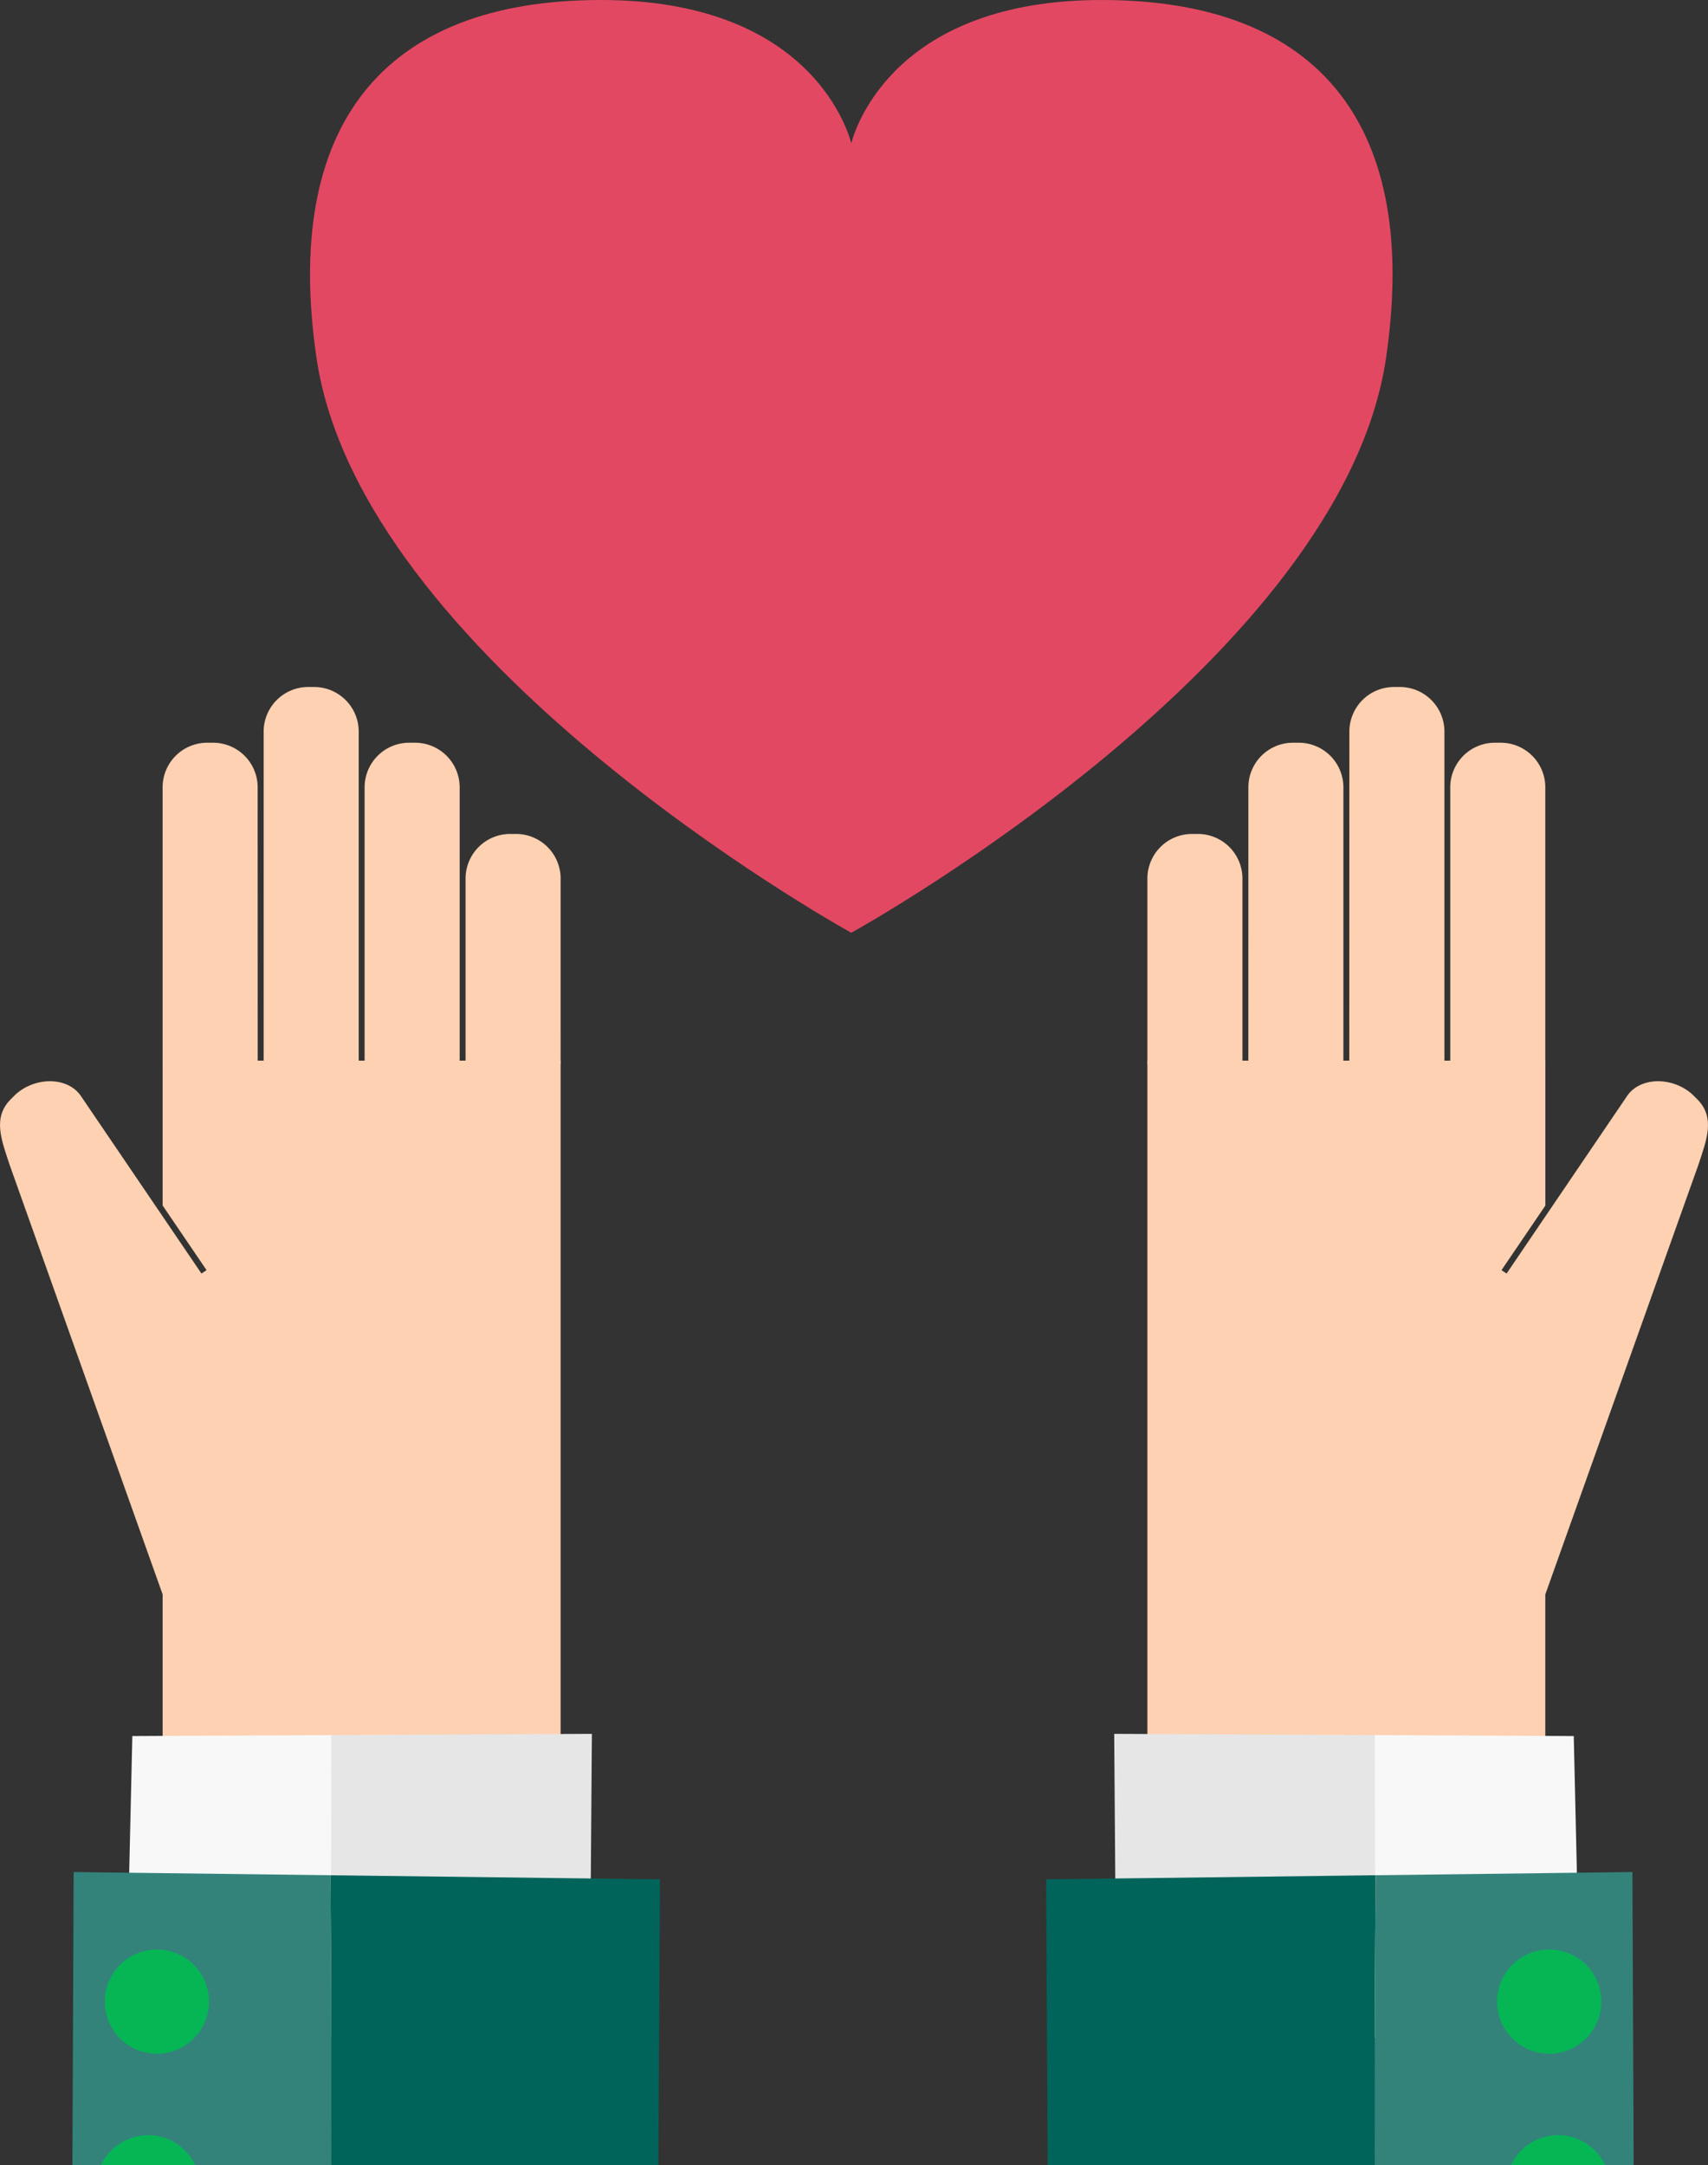
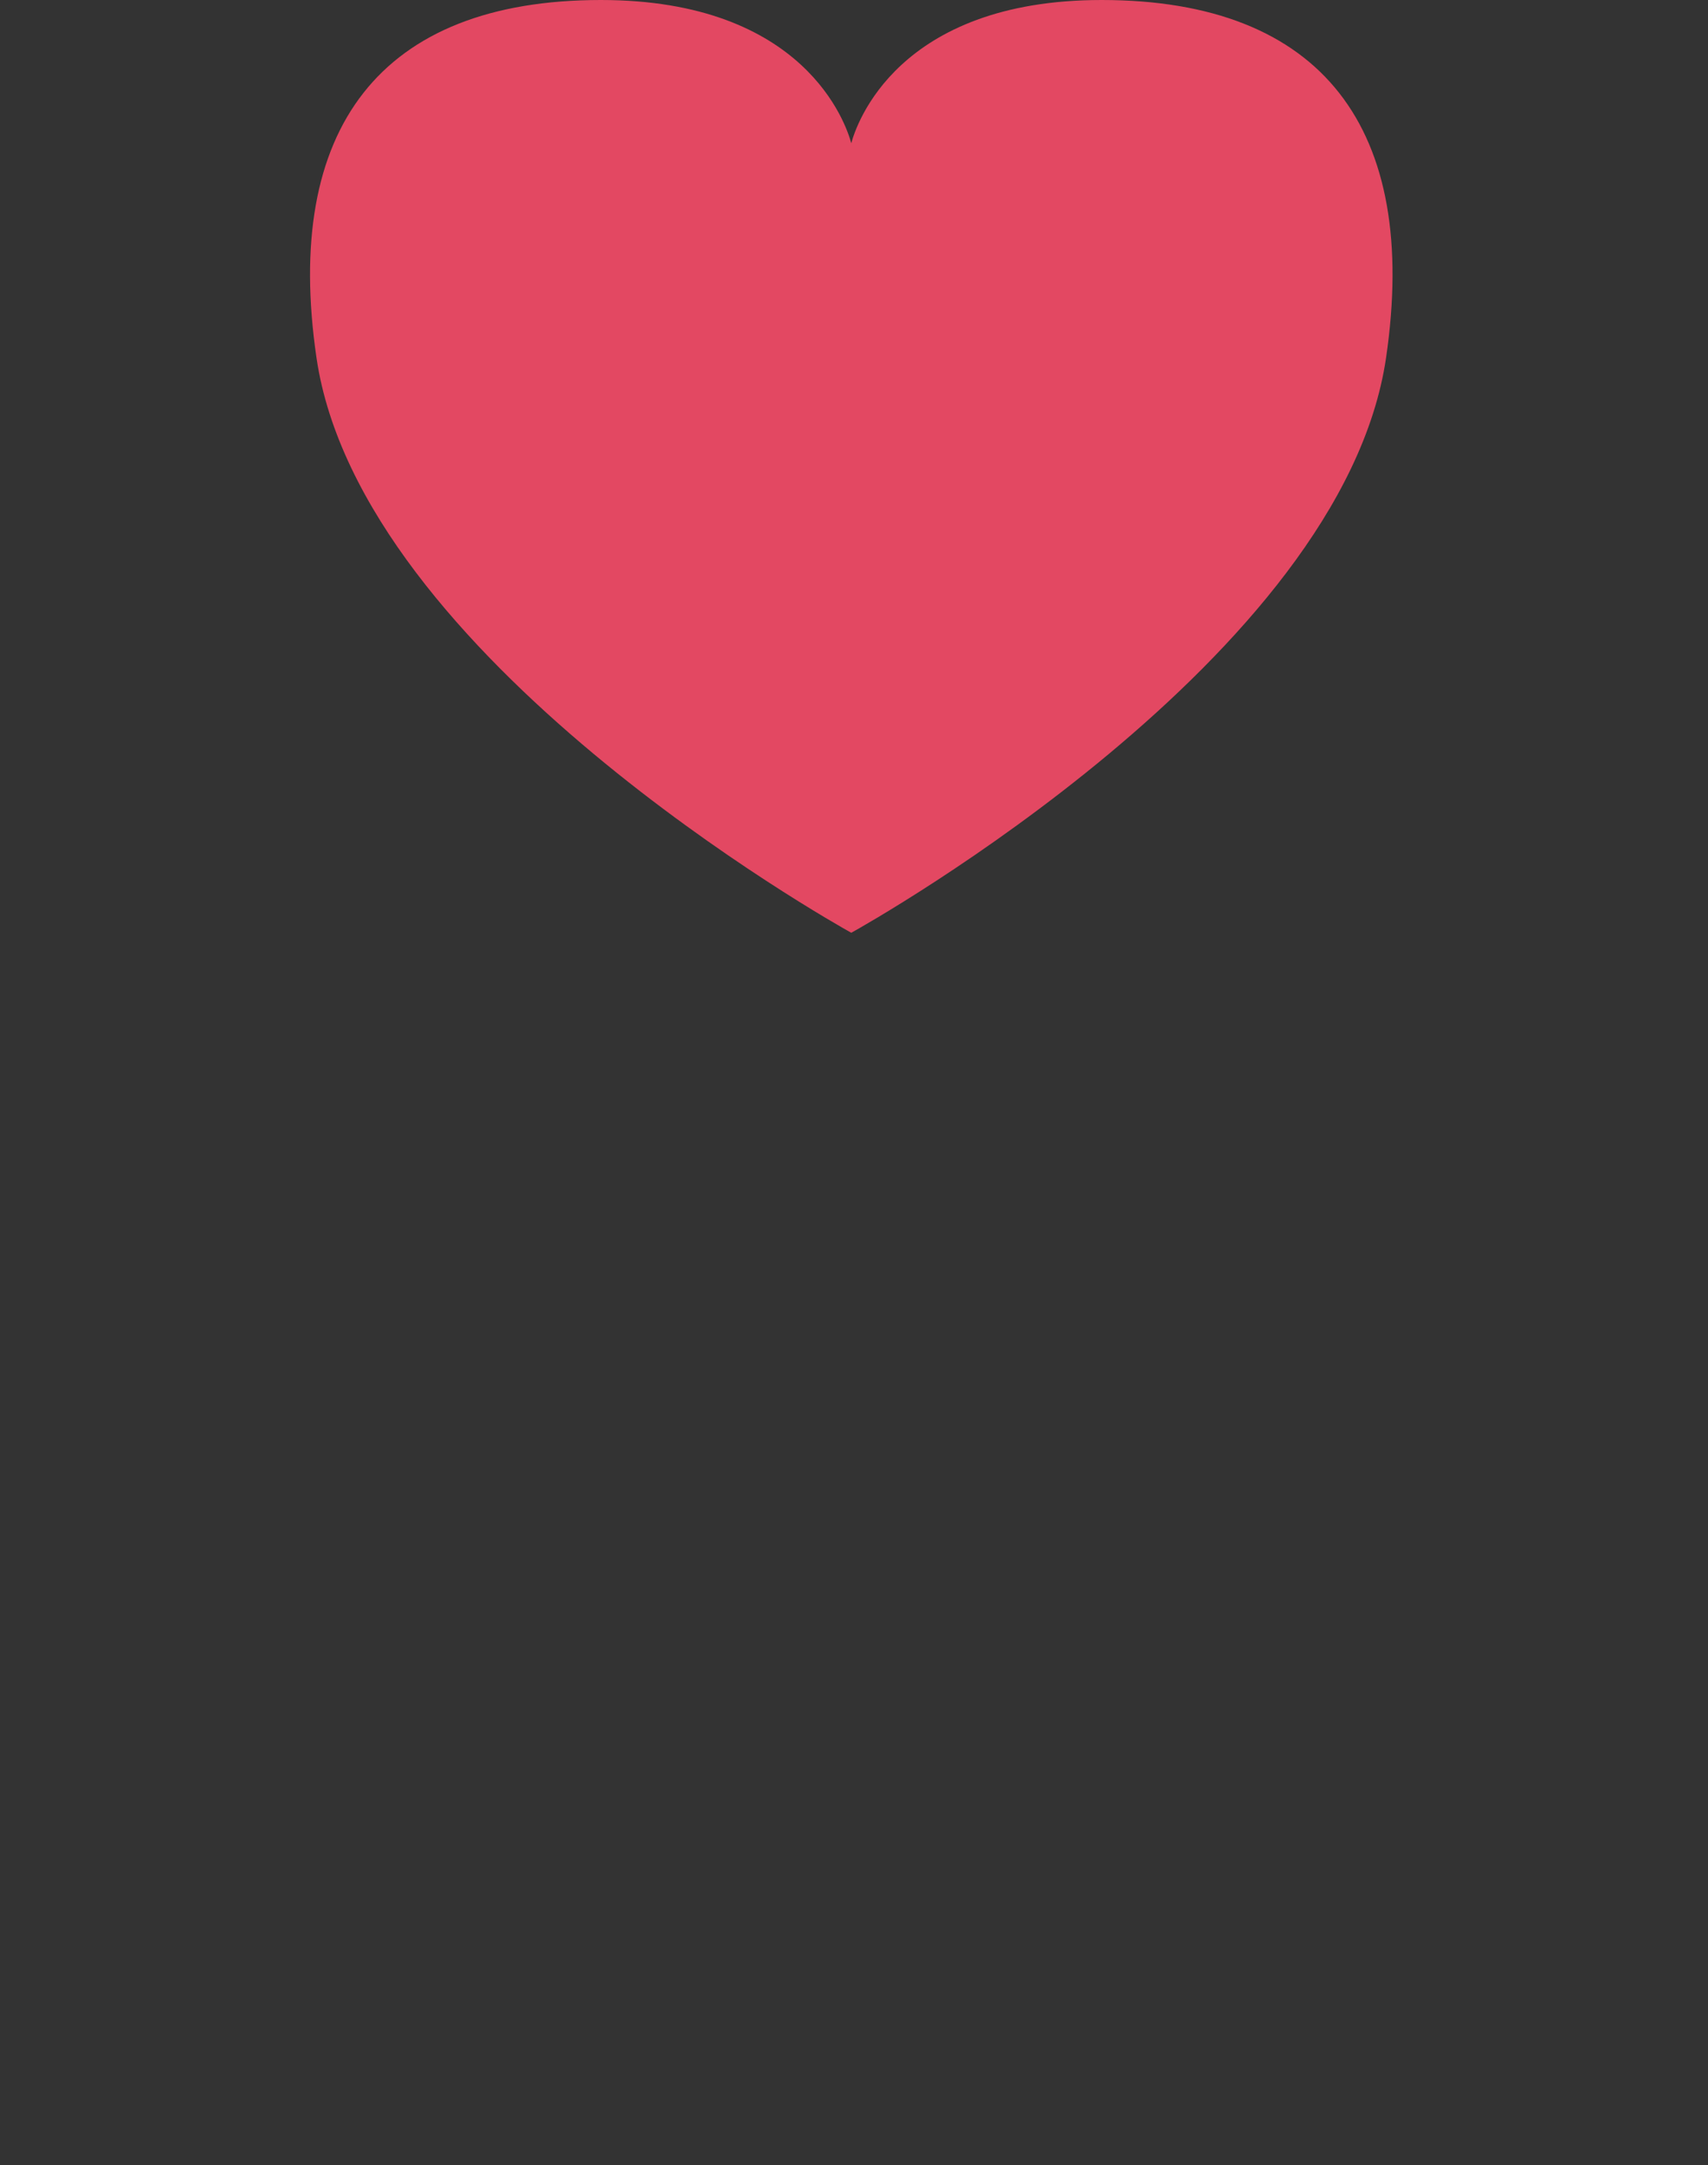
<svg xmlns="http://www.w3.org/2000/svg" id="レイヤー_1" data-name="レイヤー 1" width="100.739" height="127.667" viewBox="0 0 100.739 127.667">
  <rect x="0" y="0" width="100.739" height="127.667" fill="#333333" stroke="none" />
  <defs>
    <style>
      .cls-1 {
        fill: none;
      }

      .cls-2 {
        fill: #e34862;
      }

      .cls-3 {
        clip-path: url(#clip-path);
      }

      .cls-4 {
        fill: #fdd1b1;
      }

      .cls-5 {
        fill: #f8f8f8;
      }

      .cls-6 {
        fill: #e6e6e6;
      }

      .cls-7 {
        fill: #00645a;
      }

      .cls-8 {
        fill: #33837b;
      }

      .cls-9 {
        fill: #06b655;
      }
    </style>
    <clipPath id="clip-path">
-       <rect class="cls-1" x="-7.807" y="36" width="116.353" height="92" />
-     </clipPath>
+       </clipPath>
  </defs>
  <g id="レイヤー_2" data-name="レイヤー 2">
    <g id="テキスト">
      <g>
        <path class="cls-2" d="M64.977,0C52.912,0,50.493,7.37,50.209,8.447,49.92,7.37,47.506,0,35.441,0,22.425,0,16.693,7.591,18.666,21.091,21.245,38.743,49.127,54.4,50.209,55c1.081-.6,28.963-16.257,31.543-33.909C83.729,7.591,77.993,0,64.977,0Z" />
        <g class="cls-3">
          <g>
            <g>
              <g>
                <path class="cls-4" d="M73.628,62.52a2.631,2.631,0,0,0,2.67,2.591h.267a2.632,2.632,0,0,0,2.669-2.591V46.386a2.631,2.631,0,0,0-2.669-2.592H76.3a2.631,2.631,0,0,0-2.67,2.591h0Z" />
                <path class="cls-4" d="M67.674,62.519a2.631,2.631,0,0,0,2.669,2.592h.267a2.631,2.631,0,0,0,2.67-2.591h0V51.764a2.631,2.631,0,0,0-2.67-2.591h-.267a2.632,2.632,0,0,0-2.669,2.591Z" />
-                 <path class="cls-4" d="M79.582,62.54a2.631,2.631,0,0,0,2.67,2.591h.267a2.631,2.631,0,0,0,2.674-2.587V43.1a2.631,2.631,0,0,0-2.669-2.592h-.267a2.632,2.632,0,0,0-2.67,2.592Z" />
+                 <path class="cls-4" d="M79.582,62.54a2.631,2.631,0,0,0,2.67,2.591h.267a2.631,2.631,0,0,0,2.674-2.587V43.1h-.267a2.632,2.632,0,0,0-2.67,2.592Z" />
                <path class="cls-4" d="M85.537,62.54a2.631,2.631,0,0,0,2.67,2.591h.266a2.631,2.631,0,0,0,2.67-2.591V46.386a2.631,2.631,0,0,0-2.669-2.592h-.267a2.631,2.631,0,0,0-2.67,2.591h0Z" />
-                 <path class="cls-4" d="M100.105,64.816l-.2-.2c-1.091-1.091-3.043-1.187-3.894-.057L88.859,75.094l-.3-.2,2.586-3.807V62.54H67.674v57.62H91.143V94.015l9.019-25.305C100.65,67.233,101.193,65.907,100.105,64.816Z" />
              </g>
              <g>
                <path class="cls-4" d="M27.111,62.52a2.631,2.631,0,0,1-2.67,2.591h-.267a2.632,2.632,0,0,1-2.669-2.591V46.386a2.631,2.631,0,0,1,2.669-2.592h.267a2.631,2.631,0,0,1,2.67,2.591h0Z" />
                <path class="cls-4" d="M33.065,62.519A2.631,2.631,0,0,1,30.4,65.111h-.27a2.631,2.631,0,0,1-2.67-2.591h0V51.764a2.631,2.631,0,0,1,2.67-2.591h.267a2.632,2.632,0,0,1,2.669,2.591Z" />
                <path class="cls-4" d="M21.157,62.54a2.631,2.631,0,0,1-2.67,2.591H18.22a2.631,2.631,0,0,1-2.67-2.591V43.1a2.631,2.631,0,0,1,2.669-2.592h.268a2.632,2.632,0,0,1,2.67,2.592Z" />
-                 <path class="cls-4" d="M15.2,62.54a2.631,2.631,0,0,1-2.67,2.591h-.266a2.631,2.631,0,0,1-2.673-2.588V46.386a2.631,2.631,0,0,1,2.669-2.592h.267a2.631,2.631,0,0,1,2.67,2.591h0Z" />
                <path class="cls-4" d="M.634,64.816l.2-.2c1.091-1.091,3.043-1.187,3.893-.057l7.155,10.533.3-.2-2.589-3.81V62.54H33.065v57.62H9.593V94.015L.577,68.71C.093,67.233-.457,65.907.634,64.816Z" />
              </g>
            </g>
            <g>
              <g>
                <polygon class="cls-5" points="93.017 110.911 91.09 110.901 81.095 110.854 81.057 108.483 80.956 102.308 81.089 102.308 81.592 102.311 81.688 102.311 91.224 102.357 92.821 102.365 92.963 108.54 93.017 110.911" />
                <polygon class="cls-6" points="81.095 110.854 68.681 110.794 65.779 110.779 65.716 102.234 66.33 102.237 69.257 102.251 80.956 102.308 81.089 102.308 81.093 108.483 81.095 110.854" />
              </g>
              <g>
-                 <polygon class="cls-7" points="81.135 110.571 81.087 117.427 81.023 202.864 81.015 204.104 81.014 204.15 62.261 212.784 61.7 110.813 65.077 110.771 66.116 110.758 66.117 110.758 66.998 110.748 80.69 110.577 81.026 110.573 81.135 110.571" />
                <polygon class="cls-8" points="96.281 110.382 96.651 196.951 81.014 204.15 81.015 204.104 81.023 202.864 81.087 117.427 81.135 110.571 90.891 110.45 91.818 110.438 93.295 110.42 93.634 110.416 96.281 110.382" />
              </g>
              <circle class="cls-9" cx="91.373" cy="118.023" r="3.072" />
              <circle class="cls-9" cx="91.895" cy="128.972" r="3.072" />
            </g>
            <g>
              <g>
                <polygon class="cls-5" points="7.608 110.911 9.535 110.901 19.53 110.854 19.569 108.483 19.669 102.308 19.536 102.308 19.034 102.311 18.938 102.311 9.401 102.357 7.805 102.365 7.663 108.54 7.608 110.911" />
                <polygon class="cls-6" points="19.53 110.854 31.944 110.794 34.846 110.779 34.91 102.234 34.295 102.237 31.368 102.251 19.669 102.308 19.536 102.308 19.532 108.483 19.53 110.854" />
              </g>
              <g>
                <polygon class="cls-7" points="19.491 110.571 19.538 117.427 19.602 202.864 19.611 204.104 19.611 204.15 38.364 212.784 38.925 110.813 35.548 110.771 34.509 110.758 34.509 110.758 33.628 110.748 19.936 110.577 19.599 110.573 19.491 110.571" />
-                 <polygon class="cls-8" points="4.344 110.382 3.975 196.951 19.611 204.15 19.611 204.104 19.602 202.864 19.538 117.427 19.491 110.571 9.734 110.45 8.807 110.438 7.331 110.42 6.992 110.416 4.344 110.382" />
              </g>
              <circle class="cls-9" cx="9.255" cy="118.024" r="3.072" />
              <circle class="cls-9" cx="8.732" cy="128.974" r="3.072" />
            </g>
          </g>
        </g>
      </g>
    </g>
  </g>
</svg>